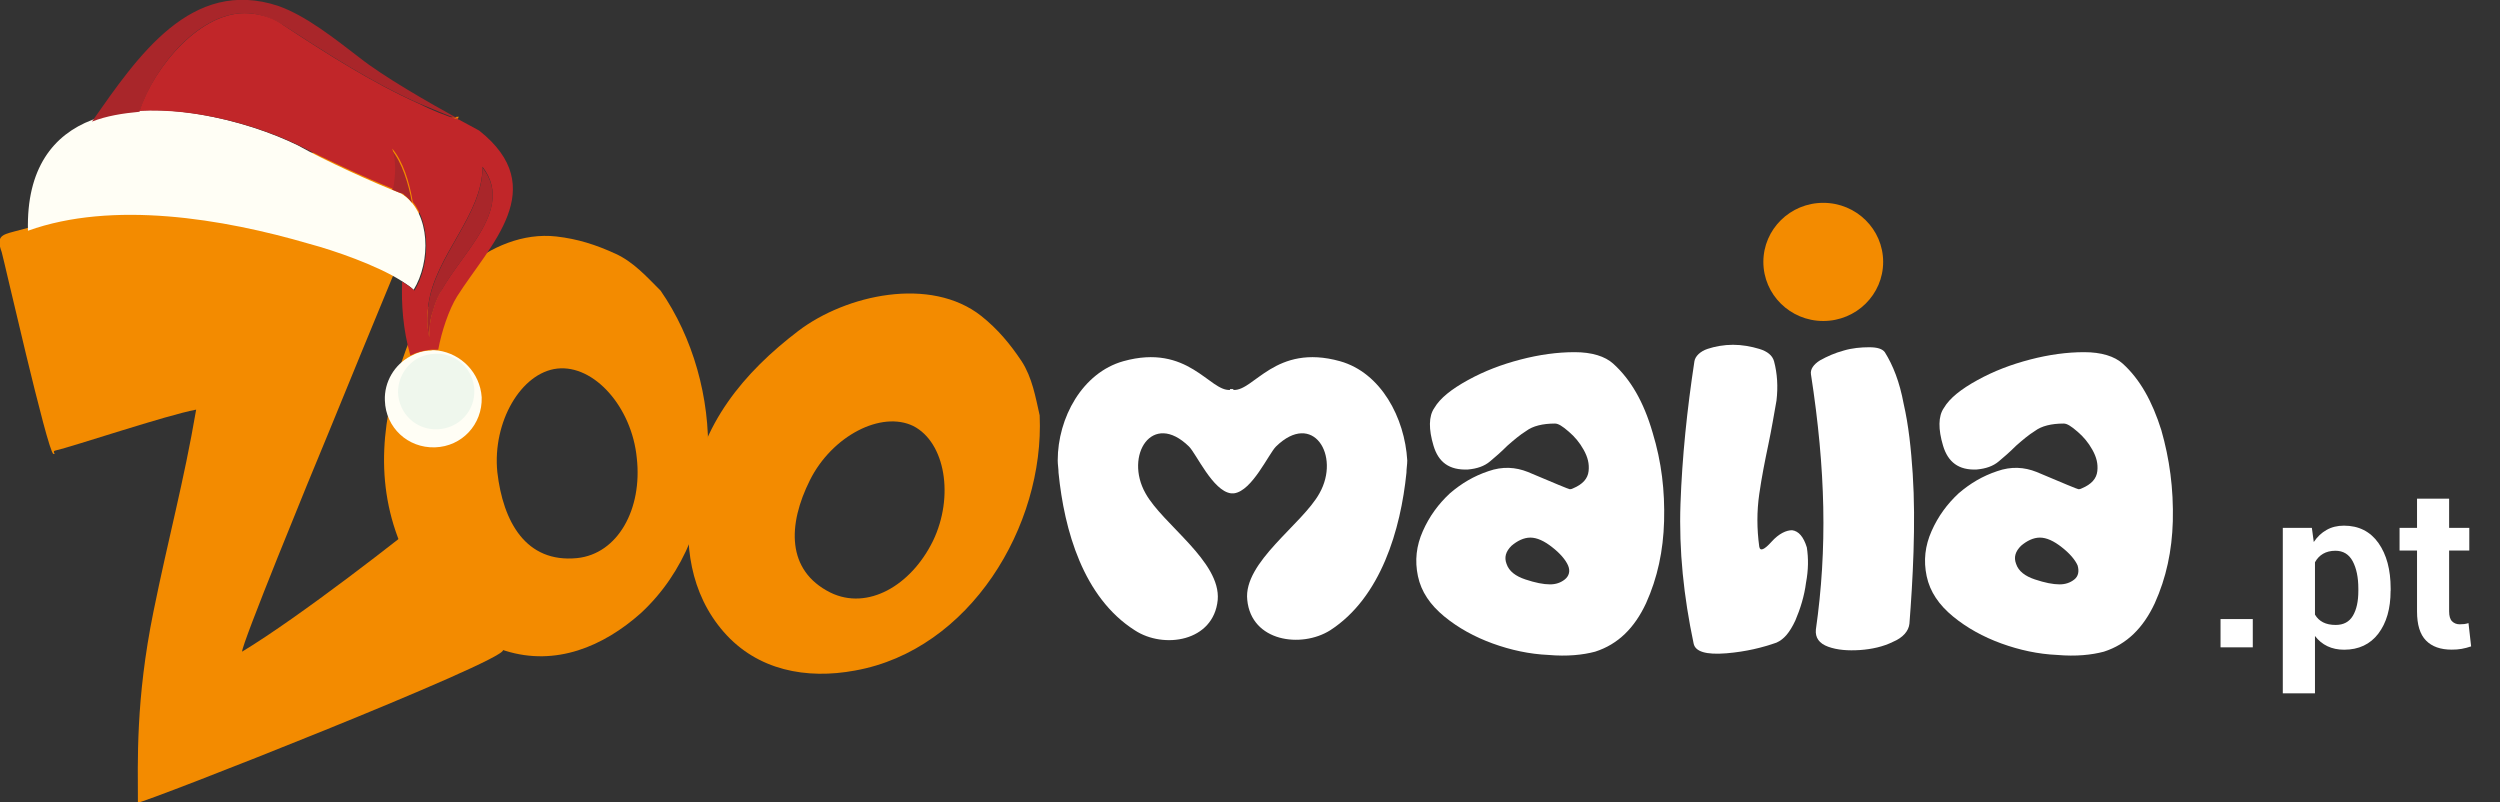
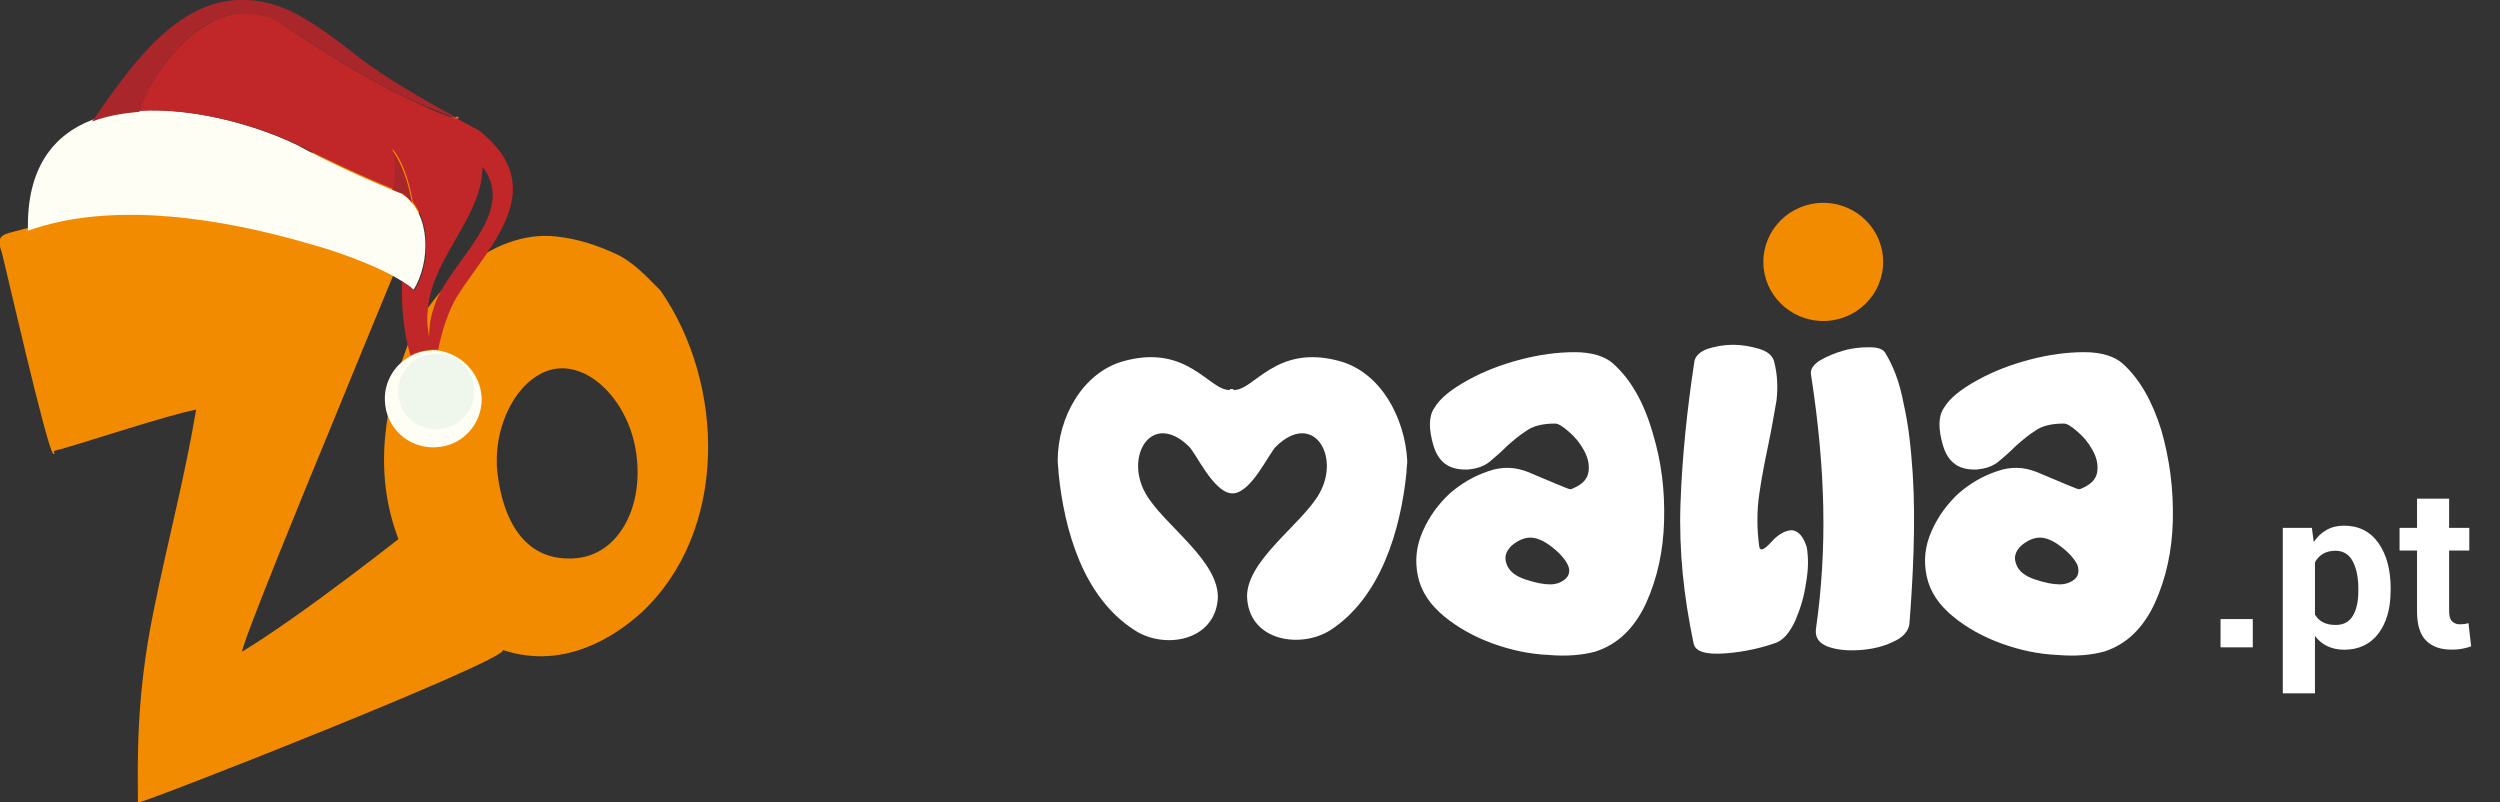
<svg xmlns="http://www.w3.org/2000/svg" xmlns:xlink="http://www.w3.org/1999/xlink" version="1.1" id="Calque_1" x="0px" y="0px" width="623.083px" height="200px" viewBox="-13.901 0 623.083 200" enable-background="new -13.901 0 623.083 200" xml:space="preserve">
  <rect x="-13.901" y="0" width="623.083" height="200" fill="#333333" stroke="none" />
  <symbol id="Nouveau_symbole" viewBox="-277.236 -90.048 554.472 180.095">
    <g>
      <path fill="#F38B00" d="M-178.994-23.967c-8.099-6.627-30.74-24.298-43.809-32.212c-0.184,1.472,15.094,38.838,19.327,48.962    c7.179,17.671,26.322,63.872,29.267,71.051c-2.393,0.368-95.532-24.665-99.766-25.77c-2.761-0.736-4.049-1.104-2.761-4.602    c0.368-1.105,10.308-44.913,11.596-45.281c0.736-0.184-0.368,0.553,0.368,0.736c4.049,0.92,24.849,7.915,31.66,9.203    c-2.761-16.198-6.258-28.898-9.571-45.281c-4.05-19.879-3.498-33.868-3.498-42.888c1.657,0,82.647,31.844,81.911,34.236    C-165.188-51.577-176.049-31.698-178.994-23.967z" />
      <g>
        <g>
          <path fill="#F38B00" d="M-128.927,24.812c-3.129,3.129-6.074,6.442-10.124,8.282c-4.417,2.025-8.467,3.314-13.253,3.866      c-14.91,1.657-28.899-12.333-33.685-25.218c-5.522-14.909-7.363-30.188-0.736-45.097c4.417-10.492,11.964-19.327,23.009-22.641      c11.228-3.497,21.904,0.92,30.371,8.467C-113.649-29.305-114.385,3.827-128.927,24.812z M-147.702-35.195      c-11.412-1.104-16.566,8.099-17.854,19.327c-1.104,11.229,5.338,22.272,13.437,23.192c8.283,0.921,16.75-8.65,17.854-20.063      C-132.977-24.151-138.499-34.275-147.702-35.195z" />
        </g>
      </g>
      <g>
        <g>
-           <path fill="#F38B00" d="M-43.887-3.167c-0.92,4.05-1.657,8.467-4.05,12.148c-2.577,3.865-5.338,7.179-9.019,10.124      c-11.413,9.02-30.372,4.785-41.048-3.313c-12.333-9.388-21.904-20.983-24.113-36.814c-1.657-10.859-0.184-22.088,7.363-30.739      s18.591-10.676,29.451-8.651C-59.533-55.812-42.782-28.017-43.887-3.167z M-90.825-42.926      c-9.939,4.97-9.571,15.277-4.602,25.217S-79.412-2.063-72.233-5.561c7.179-3.682,9.203-15.829,4.417-25.77      C-72.786-41.454-82.542-46.976-90.825-42.926z" />
-         </g>
+           </g>
      </g>
    </g>
    <g>
      <g>
        <path fill="#FFFFFF" d="M84.777,8.43c-1.84,1.656-4.785,2.576-8.65,2.576s-7.916-0.552-12.148-1.656     c-4.234-1.104-8.1-2.577-11.781-4.602c-3.682-2.025-6.258-4.05-7.547-6.259c-1.289-1.841-1.289-4.786-0.184-8.468     c1.104-3.681,3.496-5.521,7.73-5.337c2.025,0.184,3.682,0.735,4.971,1.841c1.104,0.92,2.393,2.024,3.865,3.496     c1.473,1.289,2.76,2.394,4.232,3.314c1.473,1.104,3.682,1.656,6.443,1.656c0.736,0,1.656-0.553,3.129-1.841     c1.289-1.104,2.393-2.394,3.313-4.05c0.922-1.656,1.289-3.129,1.105-4.785c-0.184-1.657-1.289-2.945-3.498-3.866     c-0.367-0.184-0.553-0.184-0.736-0.184s-3.313,1.288-9.387,3.865c-2.762,1.104-5.707,1.288-8.836,0.185     c-3.313-1.104-6.074-2.762-8.65-4.971c-2.578-2.393-4.602-5.153-6.074-8.467s-1.842-6.626-1.105-10.124     c0.736-3.497,2.762-6.442,5.891-9.02c3.129-2.576,6.811-4.602,10.859-6.074c4.051-1.473,8.283-2.393,12.518-2.576     c4.232-0.368,7.73,0,10.492,0.736c5.154,1.656,8.834,5.338,11.412,10.859c2.576,5.706,3.865,11.78,4.049,18.407     c0.184,6.811-0.553,13.253-2.576,19.879C91.588-0.038,88.643,4.932,84.777,8.43z M73.918-39.981     c-0.92-0.736-2.025-1.104-3.314-1.104c-1.473,0-3.313,0.368-5.521,1.104s-3.682,1.841-4.234,3.498     c-0.551,1.473-0.184,2.761,1.105,4.049c1.289,1.104,2.762,1.841,4.234,1.841c1.471,0,3.129-0.736,4.969-2.209     c1.656-1.288,2.945-2.761,3.498-4.049C75.205-38.141,74.838-39.245,73.918-39.981z" />
      </g>
      <g>
        <path fill="#FFFFFF" d="M124.904-28.937c-1.287,0-2.945-0.736-4.602-2.577s-2.576-2.209-2.762-1.104     c-0.551,4.05-0.551,7.915,0,11.78c0.553,3.865,1.289,7.547,2.025,11.044s1.289,6.811,1.842,9.94     c0.367,3.129,0.184,6.074-0.553,8.835c-0.369,1.288-1.473,2.209-3.314,2.761c-1.84,0.553-3.865,0.92-5.889,0.92     c-2.025,0-4.051-0.367-5.707-0.92c-1.656-0.552-2.762-1.656-2.945-2.761c-1.656-10.86-2.76-21.536-3.129-32.028     c-0.367-10.492,0.736-20.8,2.945-31.292c0.367-1.84,2.762-2.576,7.363-2.208c4.418,0.368,8.098,1.288,11.229,2.393     c1.656,0.736,2.943,2.209,4.232,4.97c1.105,2.577,2.025,5.522,2.393,8.467c0.553,2.945,0.553,5.522,0.186,7.915     C127.482-30.409,126.377-29.121,124.904-28.937z" />
      </g>
      <g>
        <path fill="#FFFFFF" d="M149.938-0.59c-0.92,4.969-2.393,8.65-4.232,11.596c-0.553,0.736-1.656,1.104-3.498,1.104     c-1.84,0-3.865-0.185-5.705-0.736c-2.025-0.552-3.682-1.288-5.338-2.208c-1.473-0.921-2.209-2.025-2.025-3.13     c1.656-10.676,2.576-20.616,2.76-29.819c0.186-9.388-0.367-18.407-1.656-27.426c-0.184-1.841,0.736-3.13,2.762-3.866     s4.418-0.92,7.178-0.736c2.578,0.185,5.154,0.736,7.363,1.841c2.209,0.921,3.498,2.394,3.682,4.05     c0.369,4.786,0.736,10.308,0.92,16.198c0.186,5.89,0.186,11.78-0.184,17.486C151.596-10.714,151.043-5.376,149.938-0.59z" />
      </g>
      <g>
        <path fill="#FFFFFF" d="M207.736-6.48c-2.025,6.442-4.787,11.412-8.652,14.91c-1.84,1.656-4.785,2.576-8.65,2.576     s-7.916-0.552-12.148-1.656c-4.234-1.104-8.1-2.577-11.781-4.602c-3.682-2.025-6.258-4.05-7.547-6.259     c-1.287-1.841-1.287-4.786-0.184-8.468c1.104-3.681,3.498-5.521,7.547-5.337c2.025,0.184,3.682,0.735,4.971,1.841     c1.104,0.92,2.393,2.024,3.865,3.496c1.473,1.289,2.76,2.394,4.232,3.314c1.473,1.104,3.682,1.656,6.443,1.656     c0.736,0,1.656-0.553,3.129-1.841c1.289-1.104,2.393-2.394,3.313-4.05c0.922-1.656,1.289-3.129,1.105-4.785     c-0.184-1.657-1.289-2.945-3.498-3.866c-0.367-0.184-0.553-0.184-0.736-0.184s-3.313,1.288-9.387,3.865     c-2.762,1.104-5.707,1.288-8.836,0.185c-3.313-1.104-6.074-2.762-8.65-4.971c-2.578-2.393-4.602-5.153-6.074-8.467     s-1.842-6.626-1.105-10.124c0.736-3.497,2.762-6.442,5.891-9.02c3.129-2.576,6.811-4.602,10.859-6.074     c4.051-1.473,8.283-2.393,12.518-2.576c4.232-0.368,7.73,0,10.492,0.736c5.154,1.656,8.834,5.338,11.412,10.859     c2.576,5.706,3.865,11.78,4.049,18.407C210.496-19.55,209.576-12.923,207.736-6.48z M188.225-39.981     c-0.92-0.736-2.025-1.104-3.313-1.104c-1.473,0-3.314,0.368-5.523,1.104s-3.682,1.841-4.232,3.498     c-0.553,1.473-0.186,2.761,1.104,4.049c1.289,1.104,2.762,1.841,4.234,1.841s3.129-0.736,4.969-2.209     c1.658-1.288,2.945-2.761,3.498-4.049C189.328-38.141,189.145-39.245,188.225-39.981z" />
      </g>
      <g>
        <path fill="#FFFFFF" d="M23.482,8.981C8.941,13.031,4.154,2.171-0.447,2.539v0.184c-0.184,0-0.184,0-0.367,0s-0.184,0-0.369,0     V2.539c-4.602-0.368-9.387,10.492-23.928,6.442c-9.204-2.577-14.726-12.7-14.726-22.272c0-0.92,0.184-1.841,0.184-2.761     c1.289-12.885,5.522-27.979,17.118-35.342c6.443-4.233,17.672-2.577,18.592,6.811c0.736,8.651-12.334,16.935-16.199,23.929     c-4.785,8.468,1.473,18.592,9.756,10.492c1.656-1.656,5.338-9.939,9.389-10.492l0,0c0.184,0,0.184,0,0.367,0s0.184,0,0.369,0l0,0     c4.049,0.553,7.73,8.836,9.387,10.492c8.283,8.1,14.541-2.024,9.756-10.492C15.016-27.648,1.762-36.115,2.684-44.583     c0.92-9.388,12.148-10.86,18.59-6.811c11.412,7.363,15.83,22.641,17.119,35.342c0,0.92,0.184,1.841,0.184,2.761     C38.023-3.719,32.686,6.404,23.482,8.981z" />
      </g>
    </g>
    <g>
      <path fill="#F38B00" d="M131.898,44.507c7.422,0,13.438-5.934,13.438-13.253c0-7.32-6.016-13.253-13.438-13.253    c-7.42,0-13.436,5.933-13.436,13.253C118.463,38.573,124.479,44.507,131.898,44.507z" />
    </g>
    <g>
      <path fill="#FFFEF5" d="M-178.81,11.374c-0.552,0-1.104,0.185-1.657,0c-1.657,0-3.313-0.552-4.602-1.288    c-3.498-1.841-5.891-5.707-5.707-9.939c0.184-6.074,5.154-10.677,11.229-10.492c6.074,0.184,10.676,5.154,10.492,11.229    C-169.422,6.404-173.656,10.638-178.81,11.374z" />
      <g>
        <path fill="#FFFEF5" d="M-186.725,46.348c0,0-0.184,0-0.184,0.184c-6.258,2.393-17.487,7.547-23.377,10.86     c-11.596,5.706-32.396,11.044-46.201,5.706c-8.651-3.313-14.726-10.859-14.357-24.85c18.959,6.811,43.625,2.762,63.136-2.945     c5.522-1.473,15.094-4.785,20.616-8.283c1.104-0.736,2.025-1.288,2.761-2.024C-180.466,31.254-180.466,42.113-186.725,46.348z" />
      </g>
      <path fill="#EFF7ED" d="M-178.257,10.638c-0.368,0-0.92,0-1.289,0c-1.289,0-2.577-0.368-3.682-0.92    c-2.761-1.473-4.602-4.418-4.602-7.731c0.184-4.785,4.049-8.467,8.835-8.283c4.786,0.185,8.467,4.05,8.283,8.836    C-170.895,6.772-174.024,10.086-178.257,10.638z" />
      <path fill="#A9262A" d="M-189.118,47.451c0.92-0.367,1.657-0.736,2.393-0.92c0,0,0.184,0,0.184-0.184    c0.736-0.553,1.289-1.104,1.841-1.841c-0.736,4.233-2.209,9.02-4.602,11.964C-188.565,53.526-188.565,50.581-189.118,47.451z" />
      <path fill="#A9262A" d="M-221.33,87.027c2.761-0.185,5.706-1.289,7.915-2.762c9.387-6.074,19.879-12.885,30.371-17.486    c3.129-1.289,6.074-2.577,9.204-3.682c-7.363,4.05-17.302,9.756-22.641,13.989c-5.522,4.233-11.964,9.388-18.223,11.597    c-19.511,6.442-31.476-11.229-41.784-25.954c3.313,1.288,6.811,1.841,10.676,2.209C-242.682,74.878-232.19,87.764-221.33,87.027z" />
      <path fill="#C12629" d="M-169.606,60.705c-1.288,0.736-2.761,1.473-4.417,2.393c-3.129,0.92-6.258,2.209-9.204,3.682    c-10.308,4.602-20.984,11.412-30.187,17.486c-2.209,1.656-5.154,2.577-7.915,2.762c-10.676,0.736-21.352-12.149-24.481-21.904    c12.517,0.736,26.69-3.314,35.709-7.731c5.338-2.761,14.726-7.179,21.168-9.756c0.552,3.13,0.736,6.074-0.184,9.02    c2.393-2.761,3.866-7.547,4.602-11.964c4.049-4.971,3.865-14.174,0.368-19.88c-0.736,0.735-1.656,1.288-2.761,2.024    c-0.184-5.154,0.184-10.676,1.841-16.566c1.472,0.736,2.945,1.104,4.602,1.289c0.552,0,1.104,0,1.657,0    c0.736,4.049,2.393,9.02,4.233,11.965C-167.213,35.119-153.408,47.82-169.606,60.705z M-179.914,20.578    c-0.736-2.025-0.92-4.234-0.92-6.259c-0.552,3.13-0.552,4.417-0.184,7.362c1.473,11.045,12.148,20.064,12.148,30.924    C-160.587,41.746-177.337,30.701-179.914,20.578z" />
      <g>
-         <path fill="#A9262A" d="M-168.87,52.422c0-10.676-10.676-19.88-12.148-30.924c-0.368-2.945-0.368-4.233,0.184-7.363     c0,2.025,0.184,4.418,0.92,6.259C-177.337,30.701-160.587,41.746-168.87,52.422z" />
-       </g>
+         </g>
    </g>
    <g>
      <path fill="#FFFFFF" d="M228.255-55.209h-7.234v6.343h7.234V-55.209z" />
      <path fill="#FFFFFF" d="M259.169-42.559c0-3.955-0.91-7.145-2.744-9.568c-1.836-2.405-4.402-3.616-7.68-3.616    c-1.408,0-2.654,0.267-3.742,0.783c-1.086,0.518-2.031,1.283-2.797,2.299v-12.864h-7.217v37.114h6.521l0.428-3.172    c0.783,1.176,1.746,2.085,2.869,2.708c1.121,0.642,2.422,0.962,3.902,0.962c3.313,0,5.896-1.3,7.732-3.884    c1.834-2.602,2.744-6.005,2.744-10.228v-0.534H259.169z M251.935-42.042c0,2.53-0.428,4.579-1.266,6.147    c-0.838,1.567-2.139,2.352-3.867,2.352c-1.086,0-2.012-0.231-2.779-0.677c-0.766-0.445-1.371-1.087-1.816-1.906v-11.742    c0.445-0.766,1.051-1.336,1.816-1.729c0.768-0.392,1.711-0.588,2.834-0.588c1.746,0,3.029,0.678,3.848,2.049    c0.82,1.372,1.23,3.226,1.23,5.577V-42.042L251.935-42.042z" />
      <path fill="#FFFFFF" d="M272.3-21.854v-6.557h4.525v-5.078H272.3v-13.648c0-1.033,0.213-1.781,0.658-2.228    c0.445-0.445,1.016-0.677,1.729-0.677c0.375,0,0.713,0.018,0.998,0.054c0.285,0.035,0.605,0.106,0.963,0.214l0.588-5.221    c-0.73-0.249-1.426-0.428-2.121-0.553c-0.676-0.124-1.426-0.178-2.244-0.178c-2.494,0-4.42,0.677-5.756,2.049    c-1.354,1.372-2.014,3.546-2.014,6.521v13.666h-3.92v5.078h3.92v6.557H272.3z" />
    </g>
  </symbol>
  <use xlink:href="#Nouveau_symbole" width="554.472" height="180.095" x="-277.236" y="-90.048" transform="matrix(1.111 0 0 -1.111 293.976 100)" overflow="visible" />
</svg>